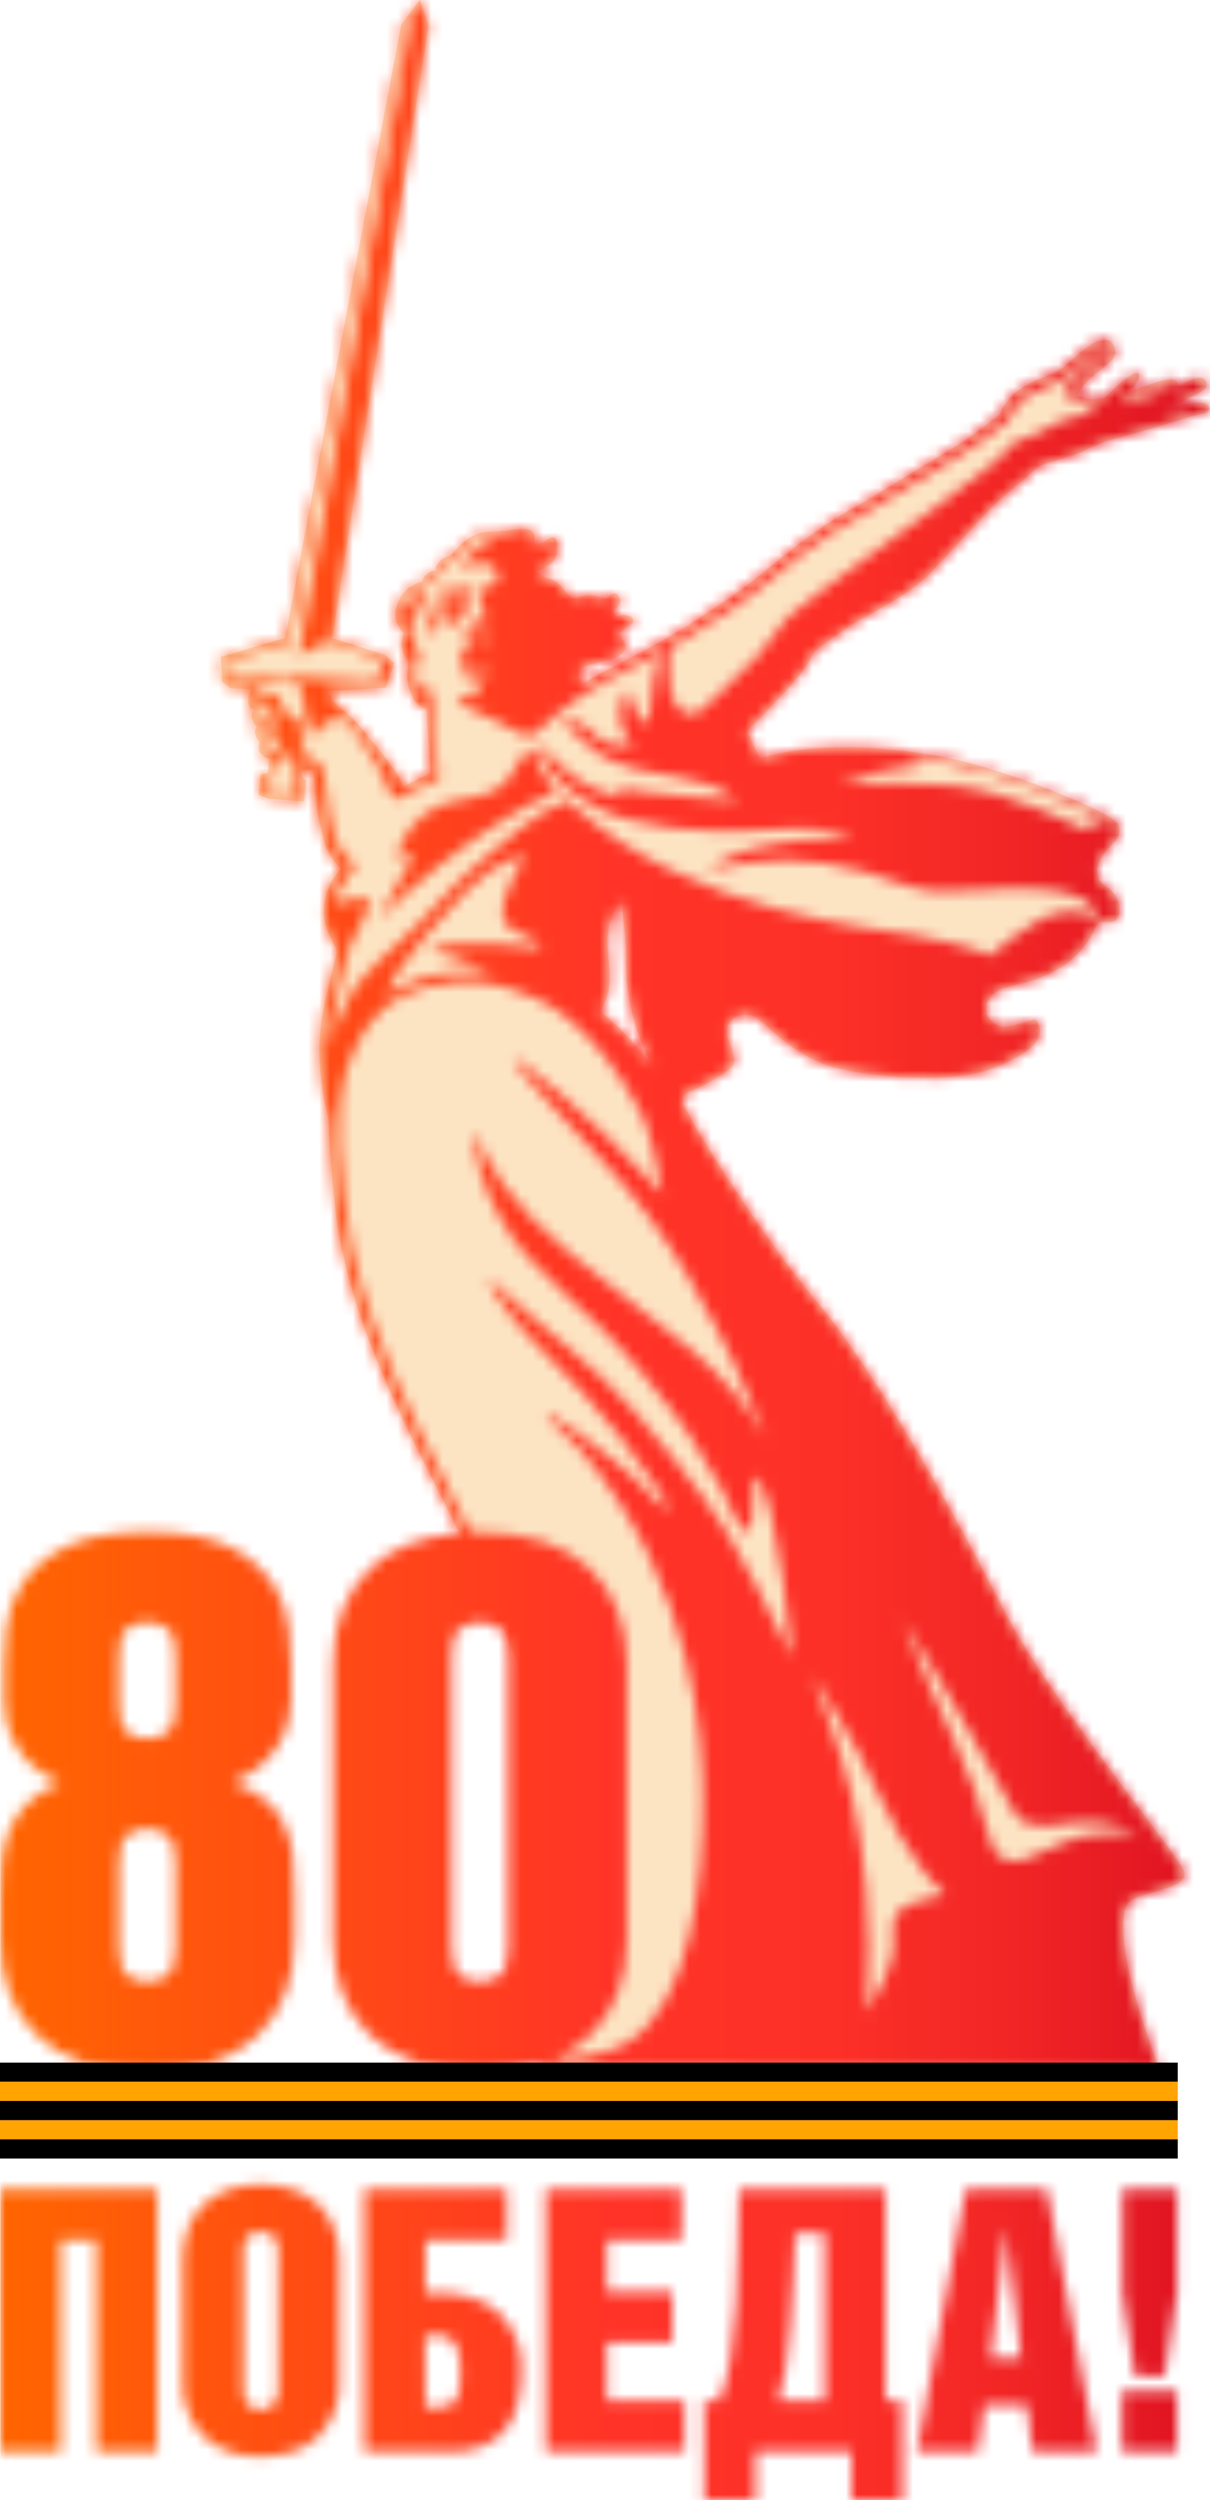
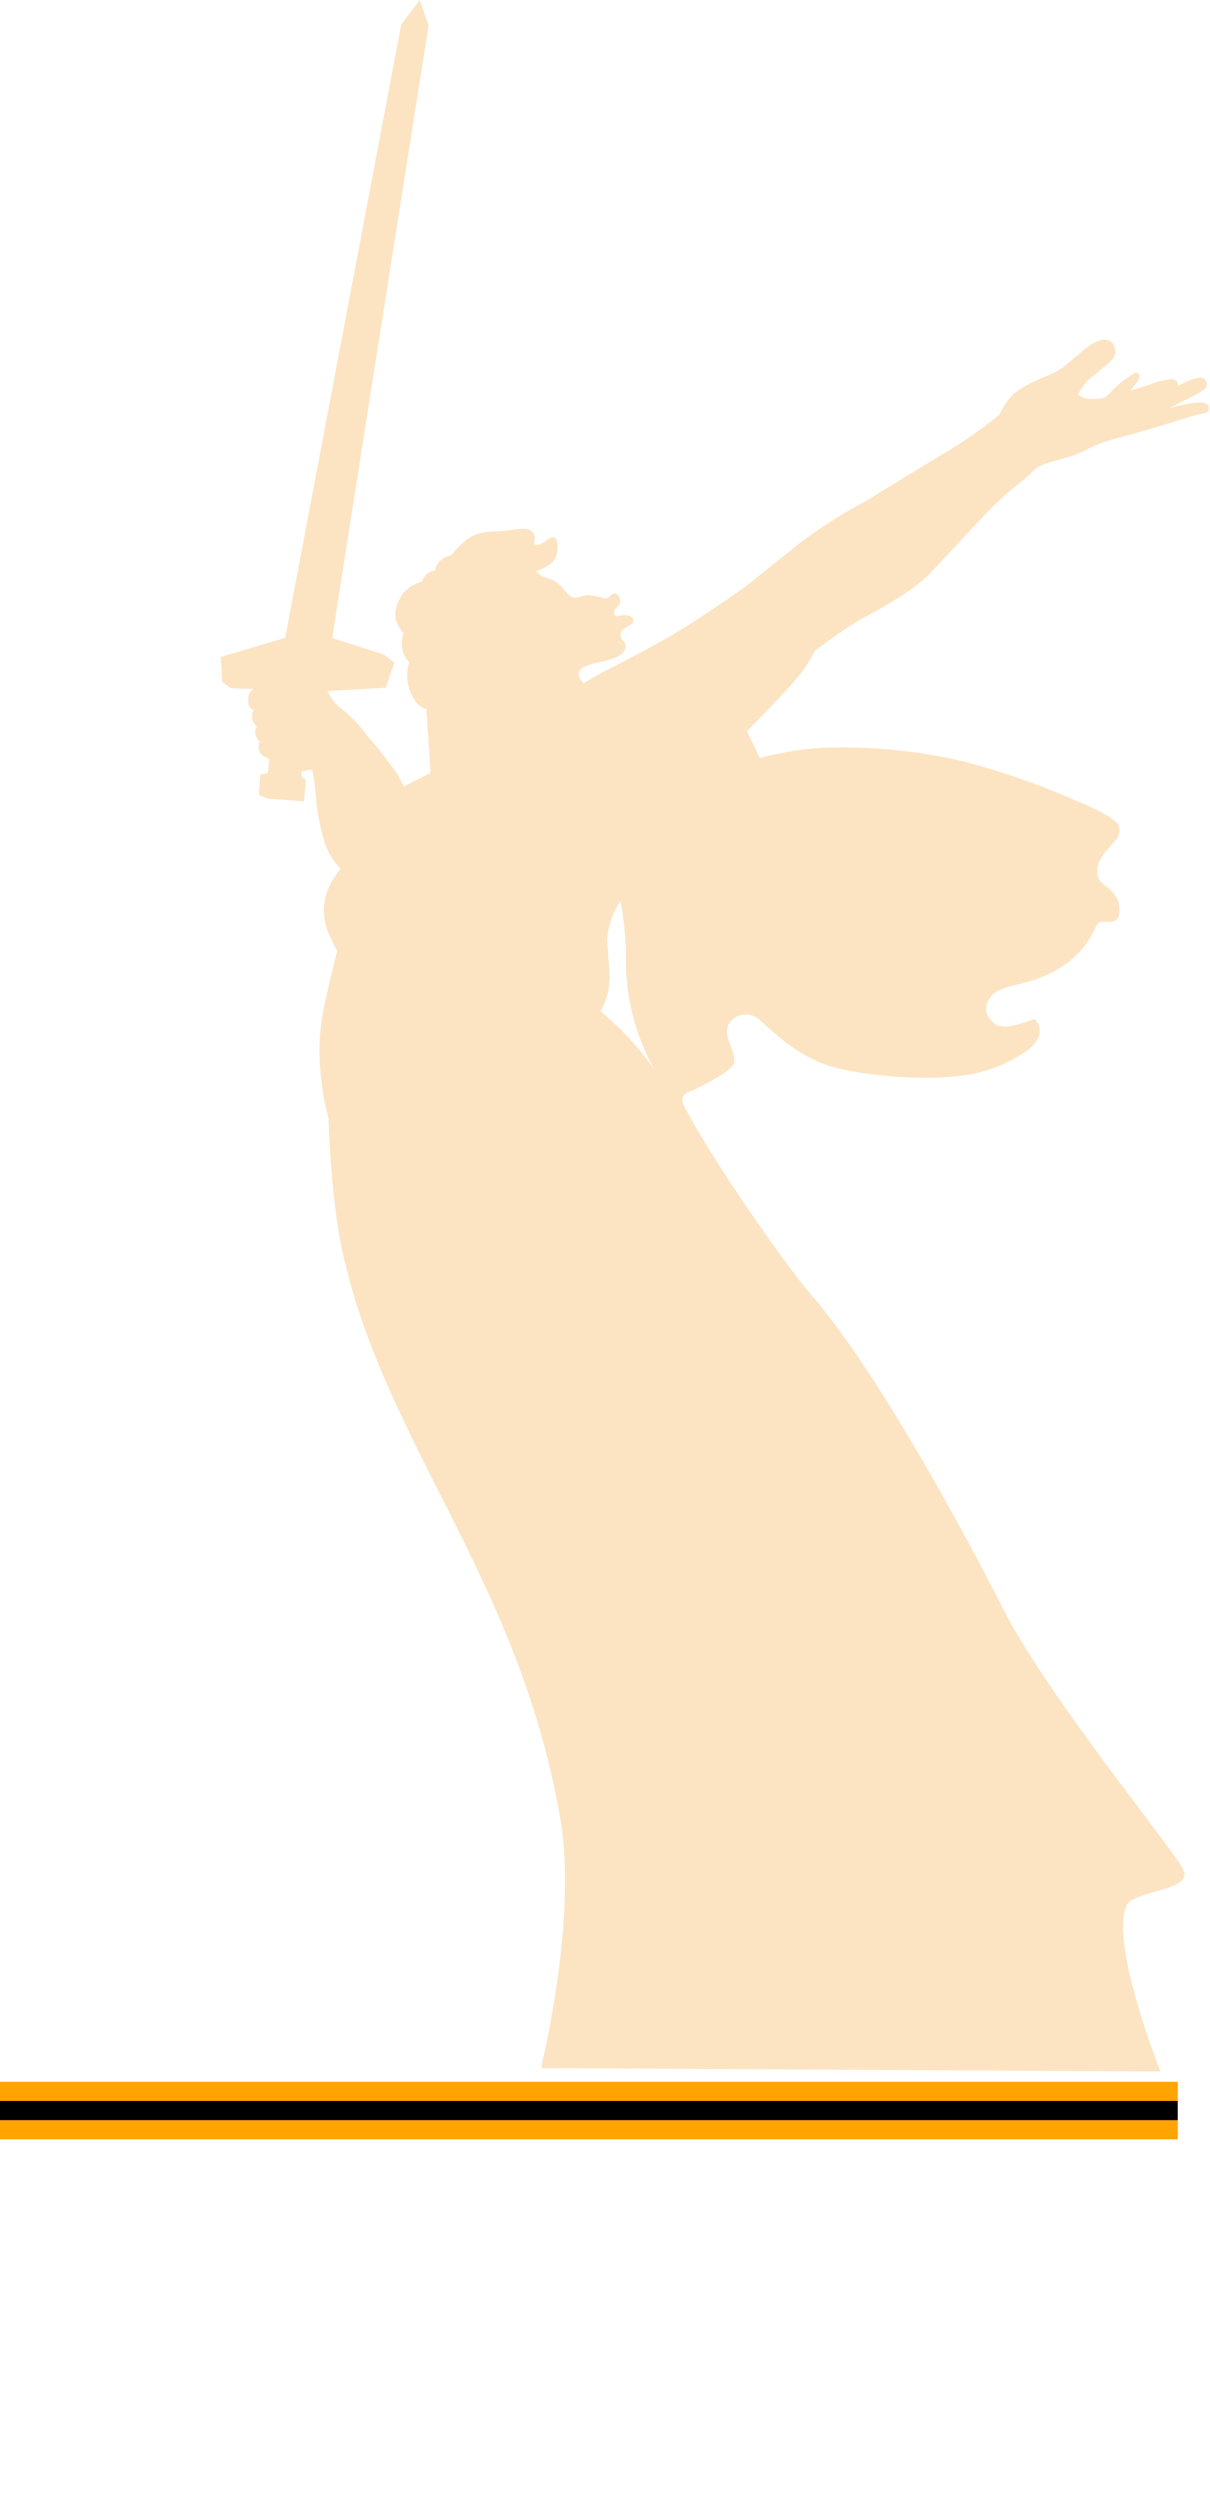
<svg xmlns="http://www.w3.org/2000/svg" width="108" height="223" viewBox="0 0 108 223" fill="none">
  <g clip-path="url(#clip0_209_662)">
    <path d="M104.262 36.462L105.208 35.97C105.777 35.687 106.28 35.444 106.531 35.313C107.352 34.86 107.596 34.742 107.696 34.42C107.734 34.279 107.717 34.129 107.648 34C107.58 33.871 107.464 33.773 107.325 33.724C106.809 33.488 105.181 34.433 105.175 34.381C105.171 34.304 105.153 34.229 105.12 34.16C105.087 34.091 105.041 34.029 104.983 33.977C104.926 33.926 104.859 33.887 104.786 33.861C104.714 33.836 104.636 33.825 104.559 33.83C103.895 33.884 103.243 34.041 102.627 34.296C101.84 34.558 101.053 34.801 100.874 34.847C101.077 34.62 101.267 34.381 101.443 34.132C101.443 34.132 101.867 33.652 101.642 33.35C101.592 33.302 101.529 33.27 101.46 33.258C101.391 33.247 101.321 33.256 101.258 33.285C100.438 33.773 99.692 34.374 99.041 35.07C98.909 35.216 98.763 35.347 98.605 35.464C98.06 35.605 97.492 35.63 96.937 35.536C96.68 35.468 96.437 35.353 96.223 35.195C96.504 34.604 96.907 34.078 97.407 33.652C97.85 33.331 99.094 32.267 99.2 32.162C99.318 32.048 99.41 31.911 99.47 31.759C99.531 31.607 99.557 31.444 99.548 31.281C99.54 31.118 99.496 30.959 99.419 30.814C99.344 30.669 99.237 30.542 99.108 30.442C98.36 29.923 97.07 30.941 96.918 31.059C96.626 31.295 95.27 32.431 94.847 32.799C94.293 33.157 93.7 33.452 93.08 33.678L92.736 33.83C91.9 34.166 91.118 34.622 90.413 35.182C89.919 35.711 89.514 36.316 89.216 36.974C87.852 38.094 86.413 39.121 84.909 40.047C83.274 41.025 81.534 42.088 80.026 43.014C78.908 43.67 77.915 44.327 77.214 44.727C75.128 45.836 73.136 47.112 71.259 48.542C70.458 49.198 69.684 49.802 68.943 50.4L67.197 51.804C65.648 53.065 62.148 55.284 61.764 55.56L60.09 56.584C58.436 57.575 54.95 59.387 53.977 59.866C53.593 60.05 52.918 60.437 52.157 60.904L52.084 60.943C51.894 60.759 51.749 60.535 51.661 60.286C51.516 59.361 52.806 59.256 54.182 58.908C55.095 58.685 55.836 58.251 55.836 57.673C55.836 57.096 55.519 57.234 55.426 56.859C55.194 55.98 56.352 55.901 56.504 55.494C56.522 55.436 56.528 55.375 56.52 55.315C56.513 55.255 56.493 55.197 56.462 55.145C56.431 55.094 56.389 55.049 56.339 55.014C56.29 54.979 56.233 54.955 56.173 54.943C55.831 54.83 55.458 54.849 55.128 54.995C54.857 55.067 54.665 54.581 54.983 54.247C55.3 53.912 55.439 53.807 55.333 53.439C55.194 52.934 54.883 52.855 54.672 52.973C54.46 53.091 54.314 53.433 53.931 53.38C53.437 53.207 52.919 53.111 52.395 53.098C51.82 53.098 51.363 53.597 50.801 53.098C50.457 52.815 50.007 51.896 48.981 51.608C48.543 51.496 48.143 51.269 47.824 50.951C48.273 50.818 48.697 50.614 49.081 50.347C49.258 50.214 49.406 50.047 49.517 49.857C49.629 49.666 49.7 49.456 49.729 49.237C49.769 49.073 49.921 47.839 49.233 47.925C49.061 47.925 48.459 48.522 48.075 48.581C47.691 48.64 47.625 48.483 47.685 48.266C47.753 48.093 47.758 47.902 47.697 47.726C47.636 47.551 47.515 47.402 47.354 47.307C46.904 46.986 45.687 47.307 44.641 47.38C43.596 47.452 42.815 47.38 41.849 47.997C41.243 48.428 40.712 48.954 40.274 49.553C40.035 49.583 39.805 49.662 39.599 49.785C39.393 49.908 39.215 50.073 39.077 50.268C38.947 50.453 38.867 50.668 38.845 50.892C38.639 50.906 38.439 50.97 38.263 51.077C38.086 51.185 37.939 51.333 37.833 51.509C37.654 51.831 37.661 51.883 37.661 51.883C36.955 52.065 36.329 52.474 35.881 53.045C35.385 53.931 35.041 54.791 35.484 55.671C35.848 56.387 36.033 56.492 36.033 56.492C35.854 56.943 35.81 57.435 35.907 57.91C35.992 58.342 36.206 58.738 36.523 59.046C36.284 59.818 36.284 60.643 36.523 61.416C37.125 63.234 38.051 63.227 38.051 63.227C38.051 63.227 38.19 65.407 38.289 66.72C38.389 68.033 38.415 68.959 38.415 68.959L36.033 70.154C35.87 69.79 35.686 69.434 35.484 69.09C34.657 67.894 33.763 66.745 32.804 65.65C32.307 64.953 31.735 64.313 31.097 63.74C30.917 63.56 30.717 63.402 30.502 63.267C29.957 62.829 29.522 62.272 29.231 61.639L34.419 61.35L35.193 59.131L34.286 58.389L29.655 56.912C30.449 51.699 38.256 2.258 38.256 2.258L37.462 0L35.808 2.199L25.453 56.892L19.704 58.599L19.836 60.825L20.617 61.396L22.661 61.462C22.538 61.516 22.431 61.6 22.348 61.705C22.265 61.81 22.209 61.934 22.185 62.066C22.145 62.387 22.125 62.998 22.35 63.162C22.575 63.326 22.661 63.319 22.661 63.319C22.578 63.45 22.523 63.596 22.501 63.749C22.48 63.902 22.491 64.058 22.536 64.206C22.607 64.443 22.742 64.656 22.926 64.823C22.846 64.929 22.795 65.053 22.777 65.184C22.76 65.315 22.777 65.449 22.827 65.571C22.879 65.798 23.002 66.002 23.177 66.156C23.177 66.156 22.946 66.812 23.23 67.186C23.452 67.42 23.729 67.594 24.038 67.692L23.912 68.952L23.25 69.084L23.098 70.902L23.918 71.243L27.134 71.48L27.306 69.576C27.176 69.494 27.058 69.395 26.955 69.281C26.906 69.128 26.894 68.966 26.922 68.808C27.068 68.808 27.339 68.716 27.584 68.683C27.829 68.65 27.855 68.683 27.921 68.873C28.067 69.431 28.153 70.738 28.259 71.736C28.411 72.929 28.661 74.108 29.006 75.261C29.304 76.093 29.776 76.854 30.389 77.493C30.107 77.861 29.846 78.245 29.608 78.642C29.167 79.4 28.927 80.256 28.91 81.132C28.894 82.007 29.102 82.871 29.516 83.645C29.688 84.045 29.88 84.439 30.091 84.84C29.708 86.31 29.026 89.251 28.815 90.308C28.445 92.437 28.42 94.612 28.742 96.748C28.795 97.434 28.912 98.113 29.093 98.777C29.198 99.289 29.291 99.644 29.324 99.781C29.324 100.438 29.589 107.115 30.515 111.421C32.209 119.299 35.623 126.048 39.229 133.197C43.556 141.732 48.022 150.601 50.02 162.3C51.522 171.091 48.439 183.774 48.412 183.899L48.3 184.477H49.22H49.127L79.152 184.641L102.257 184.772H103.58C103.58 184.772 99.068 173.474 100.53 169.994C101.112 168.609 106.663 168.681 105.592 166.712C104.414 164.565 93.788 151.612 89.752 143.925C89.639 143.708 79.827 124.098 72.41 115.498C69.764 112.439 63.333 103.025 61.334 99.158C60.415 97.74 61.195 97.484 61.797 97.267C62.4 97.05 65.245 95.554 65.496 94.897C65.748 94.241 64.973 92.928 64.901 92.206C64.728 90.63 66.687 90.006 67.732 90.925C69.188 92.199 71.272 94.273 74.243 95.147C76.81 95.895 83.188 96.656 87.416 95.665C89.022 95.257 90.534 94.546 91.869 93.571C92.895 92.672 93.106 91.766 92.412 90.945C92.246 90.748 89.811 92.127 88.779 91.306C87.092 89.947 88.693 88.608 88.845 88.516C89.984 87.807 91.578 87.859 93.576 86.888C94.92 86.285 96.086 85.352 96.964 84.177C97.817 82.916 97.797 82.522 98.042 82.325C98.413 82.023 99.591 82.581 99.855 81.708C99.946 81.343 99.946 80.962 99.855 80.597C99.764 80.232 99.585 79.894 99.332 79.614C98.797 78.957 98.3 78.957 98.009 78.235C97.566 76.968 98.936 75.681 99.471 75.071C99.674 74.888 99.817 74.648 99.881 74.384C99.945 74.119 99.927 73.841 99.829 73.587C99.829 73.587 99.71 72.931 95.945 71.375C92.732 69.965 89.411 68.81 86.014 67.921C82.417 67.076 78.733 66.655 75.037 66.668C72.596 66.653 70.164 66.973 67.812 67.62L66.674 65.223C66.674 65.223 71.041 60.831 71.795 59.643C72.135 59.133 72.447 58.605 72.728 58.061C74.063 57.035 75.453 56.079 76.889 55.199C78.087 54.588 81.521 52.737 83.049 51.115C84.578 49.494 87.436 46.362 88.501 45.312C89.326 44.473 90.211 43.694 91.148 42.981C91.545 42.712 92.226 41.931 92.63 41.668C93.623 41.09 95.469 40.92 96.845 40.171C97.874 39.64 98.968 39.24 100.1 38.983C101.278 38.674 104.387 37.775 105.909 37.263C107.292 36.797 107.894 36.981 107.894 36.436C107.974 35.294 104.692 36.35 104.235 36.436M53.593 90.197C53.966 89.565 54.22 88.871 54.341 88.148C54.424 87.4 54.424 86.645 54.341 85.897C54.281 85.24 54.242 84.334 54.202 83.993C54.233 82.693 54.647 81.431 55.393 80.362C55.657 81.862 55.818 83.377 55.876 84.899C55.738 88.54 56.6 92.15 58.37 95.344C57.015 93.425 55.409 91.694 53.593 90.197Z" fill="#FCE4C3" />
    <mask id="mask0_209_662" style="mask-type:luminance" maskUnits="userSpaceOnUse" x="0" y="0" width="108" height="223">
-       <path d="M100.146 218.693H105.042V213.284H100.146V218.693ZM0 195.237V218.693H5.425V199.773H8.601V218.693H14.027V195.237H0ZM37.939 208.321H39.189C39.543 208.304 39.894 208.401 40.188 208.596C40.439 208.784 40.638 209.033 40.764 209.319C40.903 209.64 40.992 209.981 41.029 210.33C41.071 210.724 41.093 211.121 41.095 211.518C41.095 212.109 41.095 212.601 41.029 213.002C41.002 213.341 40.912 213.673 40.764 213.98C40.636 214.226 40.429 214.423 40.175 214.538C39.829 214.67 39.46 214.73 39.09 214.715H37.965L37.939 208.321ZM32.513 195.237V218.693H40.268C41.307 218.729 42.341 218.529 43.291 218.109C44.057 217.752 44.723 217.213 45.23 216.54C45.728 215.853 46.075 215.07 46.249 214.242C46.451 213.326 46.551 212.39 46.547 211.452C46.599 210.508 46.45 209.563 46.108 208.681C45.765 207.798 45.239 206.997 44.562 206.331C43.238 205.115 41.375 204.506 38.971 204.506H37.965V199.773H45.243V195.237H32.513ZM48.71 195.237V218.693H61.096V214.163H54.162V208.911H60.011V204.375H54.162V199.773H60.831V195.237H48.71ZM70.134 211.222C70.293 210.054 70.432 208.787 70.544 207.441C70.657 206.095 70.743 204.703 70.802 203.279C70.862 201.854 70.928 200.502 70.968 199.222H73.614V214.163H69.472C69.778 213.204 69.999 212.22 70.134 211.222ZM65.966 195.237C65.917 196.803 65.884 198.48 65.867 200.265C65.867 202.044 65.787 203.804 65.688 205.517C65.589 207.231 65.423 208.872 65.192 210.382C65.02 211.681 64.68 212.952 64.179 214.163H62.856V223H67.428V218.693H75.99V223H80.542V214.163H79.033V195.237H65.966ZM89.785 198.893H89.851L91.128 210.343H88.402L89.785 198.893ZM86.199 195.237L81.825 218.693H87.284L87.84 214.518H91.657L92.147 218.693H97.87L93.431 195.237H86.199ZM100.179 195.237V204.428L101.298 211.931H103.944L105.062 204.428V195.237H100.179ZM22.363 214.676C22.155 214.524 21.991 214.32 21.887 214.085C21.789 213.858 21.733 213.616 21.722 213.369C21.722 213.12 21.722 212.916 21.722 212.765V201.178C21.722 200.981 21.722 200.758 21.722 200.521C21.732 200.279 21.788 200.041 21.887 199.819C21.992 199.595 22.157 199.405 22.363 199.268C22.64 199.101 22.96 199.02 23.283 199.038C23.602 199.018 23.919 199.099 24.19 199.268C24.389 199.409 24.548 199.599 24.653 199.819C24.753 200.041 24.814 200.279 24.831 200.521C24.831 200.771 24.831 200.994 24.831 201.178V212.759C24.831 212.91 24.831 213.113 24.831 213.363C24.813 213.609 24.752 213.851 24.653 214.078C24.55 214.31 24.391 214.513 24.19 214.669C23.924 214.848 23.604 214.934 23.283 214.912C22.959 214.934 22.636 214.851 22.363 214.676ZM20.511 195.269C19.693 195.534 18.938 195.963 18.294 196.53C17.645 197.113 17.141 197.839 16.826 198.65C16.459 199.601 16.281 200.613 16.303 201.631V212.299C16.245 213.215 16.38 214.132 16.699 214.994C17.018 215.855 17.514 216.641 18.155 217.302C18.846 217.926 19.655 218.409 20.535 218.72C21.416 219.031 22.35 219.165 23.283 219.114C25.489 219.114 27.205 218.51 28.431 217.302C29.068 216.643 29.562 215.861 29.882 215.005C30.202 214.149 30.341 213.237 30.29 212.325V201.631C30.309 200.613 30.13 199.601 29.761 198.65C29.447 197.84 28.946 197.113 28.299 196.53C27.655 195.963 26.9 195.534 26.082 195.269C24.261 194.709 22.312 194.709 20.491 195.269M11.367 176.192C10.877 175.815 10.633 174.988 10.633 173.71V166.173C10.633 164.86 10.877 164.073 11.367 163.698C11.88 163.313 12.511 163.114 13.153 163.134C13.787 163.125 14.405 163.324 14.913 163.698C15.416 164.073 15.674 164.893 15.674 166.173V173.71C15.674 174.99 15.416 175.817 14.913 176.192C14.405 176.564 13.786 176.761 13.153 176.75C12.511 176.772 11.881 176.575 11.367 176.192ZM11.367 154.527C10.877 154.159 10.633 153.332 10.633 152.065V147.713C10.633 146.446 10.877 145.618 11.367 145.251C11.881 144.868 12.511 144.671 13.153 144.693C13.786 144.682 14.405 144.878 14.913 145.251C15.416 145.618 15.674 146.446 15.674 147.713V152.059C15.674 153.326 15.416 154.153 14.913 154.52C14.405 154.895 13.787 155.094 13.153 155.085C12.511 155.105 11.88 154.905 11.367 154.52M5.763 138.042C4.224 138.785 2.909 139.917 1.952 141.325C1.185 142.513 0.707 143.861 0.556 145.264C0.423 146.577 0.357 147.686 0.357 148.546V151.77C0.367 152.393 0.445 153.014 0.589 153.621C0.763 154.339 1.044 155.027 1.423 155.663C1.835 156.374 2.36 157.015 2.977 157.56C3.695 158.178 4.514 158.669 5.399 159.011C4.235 159.429 3.181 160.102 2.316 160.98C1.616 161.721 1.074 162.594 0.721 163.547C0.394 164.448 0.194 165.389 0.126 166.344C0.06 167.289 0.026 168.176 0.026 169.009V172.948C0.026 176.585 1.142 179.47 3.374 181.601C5.606 183.733 8.866 184.794 13.153 184.785C17.441 184.785 20.701 183.724 22.933 181.601C25.165 179.478 26.28 176.594 26.28 172.948V169.009C26.28 167.821 26.234 166.725 26.148 165.727C26.068 164.764 25.833 163.82 25.453 162.93C25.086 162.064 24.527 161.29 23.819 160.665C22.902 159.926 21.858 159.359 20.736 158.991C21.642 158.637 22.483 158.136 23.224 157.508C23.861 156.972 24.41 156.34 24.851 155.637C25.234 155.011 25.523 154.335 25.712 153.628C25.877 153.017 25.965 152.389 25.976 151.757V148.533C25.976 147.699 25.91 146.61 25.778 145.251C25.629 143.847 25.151 142.498 24.381 141.312C23.424 139.904 22.11 138.772 20.57 138.029C18.806 137.11 16.343 136.651 13.18 136.651C10.017 136.651 7.554 137.11 5.789 138.029M46.203 68.158C44.218 72.412 40.817 70.226 37.727 72.799C36.545 73.759 35.733 75.095 35.431 76.581C35.431 76.581 36.291 76.364 37.045 76.193C36.681 76.522 33.936 81.833 33.856 81.964C37.226 78.603 40.961 75.621 44.992 73.075C46.448 72.114 48 71.305 49.623 70.659C48.611 69.528 47.875 68.18 47.473 66.72C46.932 67.08 46.498 67.576 46.216 68.158M39.235 54.489C39.529 54.212 39.892 54.017 40.287 53.925C40.466 53.925 40.493 53.925 40.493 53.925C40.478 53.985 40.46 54.044 40.44 54.102C40.115 54.22 39.811 54.388 39.54 54.601C39.349 54.758 39.194 54.952 39.083 55.172C39.037 55.304 39.011 55.389 39.011 55.389C38.976 55.072 39.056 54.754 39.235 54.489ZM41.22 52.625C39.143 52.179 38.488 53.544 38.488 53.544C39.321 53.242 40.023 52.888 40.744 53.393C40.02 53.419 39.329 53.703 38.799 54.194C38.137 54.989 38.369 55.986 38.402 56.636C38.402 56.748 38.759 56.183 39.116 56.085C39.048 55.889 39.06 55.675 39.149 55.487C39.209 55.29 39.317 55.111 39.464 54.966C39.611 54.82 39.791 54.713 39.99 54.654C39.95 55.166 40.182 55.08 40.684 55.159L40.565 55.31H40.36C40.233 55.297 40.104 55.297 39.977 55.31C39.773 55.337 39.589 55.441 39.46 55.599C39.93 55.533 40.234 55.599 40.221 55.973C41.326 55.251 41.855 54.66 41.545 53.459C41.871 53.07 42.07 52.591 42.114 52.087C41.77 52.422 41.67 52.645 41.174 52.599M72.404 149.321C72.404 149.321 73.806 151.33 74.647 152.866C76.12 155.302 77.445 157.823 78.616 160.416C79.626 162.661 80.877 164.792 82.348 166.771C82.705 167.224 83.01 167.578 83.248 167.861L84.359 168.996L81.766 169.653L81.495 169.745C79.615 170.355 79.675 171.504 79.715 172.581C79.754 173.657 80.079 175.062 77.379 179.422C78.352 162.714 74.514 155.184 72.437 149.295M41.042 176.146C40.559 175.771 40.314 174.944 40.314 173.671V147.745C40.314 146.472 40.559 145.651 41.042 145.277C41.561 144.914 42.18 144.719 42.815 144.719C43.45 144.719 44.069 144.914 44.588 145.277C45.098 145.651 45.356 146.472 45.356 147.745V173.717C45.356 174.99 45.098 175.817 44.588 176.192C44.069 176.555 43.45 176.75 42.815 176.75C42.18 176.75 41.561 176.555 41.042 176.192M88.455 164.375C87.617 161.223 86.511 158.148 85.147 155.184C82.633 149.826 82.917 150.155 81.839 147.64C81.382 146.635 80.982 145.605 80.641 144.555C82.348 147.181 84.459 150.765 86.689 154.757C87.483 156.175 89.553 159.681 90.711 161.945C91.168 162.845 93.212 162.878 93.477 162.845C97.361 162.313 98.658 162.188 101.642 163.659L100.98 163.58C100.431 163.518 99.878 163.499 99.326 163.521C97.288 163.672 96.832 163.521 93.801 164.834L91.684 165.779C91.333 165.939 90.952 166.021 90.566 166.022C90.076 166.033 89.597 165.873 89.213 165.571C88.829 165.269 88.563 164.844 88.462 164.368M40.029 132.823C36.443 125.726 33.056 119.037 31.388 111.264C30.828 108.238 30.474 105.178 30.33 102.105C30.297 100.077 30.264 97.51 30.945 95.35C31.315 94.289 31.78 93.263 32.334 92.284C32.839 91.454 33.463 90.702 34.187 90.052C34.663 89.586 36.748 87.951 40.44 87.623C44.231 87.282 46.394 88.555 47.546 88.936C48.697 89.317 53.209 91.667 57.139 99.132C58.072 100.898 58.516 103.569 59.164 106.517C52.197 98.895 46.031 94.122 45.799 94.477C45.567 94.832 52.931 102.532 53.507 103.241C56.674 106.608 59.426 110.337 61.705 114.349V114.389C61.857 114.691 62.016 114.993 62.194 115.295C64.608 119.458 66.677 123.81 68.381 128.306C66.602 125.24 64.282 122.517 61.533 120.264C52.051 112.754 48.194 110.134 44.992 105.742C43.892 104.246 43.018 102.599 42.398 100.852C42.279 102.913 42.927 105.532 44.694 108.73C47.38 113.653 52.323 116.345 57.186 122.319C61.705 127.86 61.923 128.516 64.385 132.771C65.258 134.287 65.827 136.572 66.799 136.572C67.362 136.572 67.044 131.641 67.461 131.74C67.706 131.792 67.865 132.14 67.957 132.331C68.43 133.429 68.768 134.579 68.963 135.758C69.34 137.478 69.625 139.217 69.883 140.957C70.141 142.697 70.386 144.627 70.544 146.472C70.544 146.688 70.584 146.912 70.611 147.128C70.597 147.348 70.615 147.57 70.663 147.785C68.447 143.019 66.032 138.633 64.815 136.578C62.367 132.528 57.497 126.928 56.617 125.884C53.309 121.991 47.962 118.098 44.489 114.815C41.995 112.458 45.329 117.212 46.924 118.899C49.167 121.288 54.334 126.081 58.754 132.83C60.004 134.747 59.932 135.456 58.158 133.44C55.069 129.954 46.844 124.197 49.14 126.711C50.089 127.496 50.974 128.355 51.787 129.278C62.155 141.509 62.73 155.676 62.73 160.396C62.777 168.09 61.559 178.607 56.187 182.061C53.613 183.702 50.113 183.623 49.484 183.597C50.636 183.118 51.691 182.437 52.601 181.588C54.828 179.461 55.944 176.577 55.949 172.935V148.533C55.949 144.887 54.833 142.003 52.601 139.881C50.369 137.758 47.109 136.694 42.822 136.69C42.524 136.69 42.239 136.69 41.955 136.69C41.293 135.377 40.632 134.064 39.97 132.797M53.593 90.197C53.966 89.564 54.221 88.87 54.347 88.148C54.424 87.4 54.424 86.645 54.347 85.897C54.281 85.24 54.242 84.334 54.202 83.993C54.233 82.693 54.647 81.431 55.393 80.362C55.657 81.862 55.818 83.377 55.876 84.899C55.738 88.54 56.6 92.15 58.37 95.344C57.015 93.425 55.409 91.694 53.593 90.197ZM41.684 79.436C44.694 76.331 46.844 76.403 46.844 76.403C46.062 77.635 45.438 78.958 44.985 80.343C44.667 81.728 44.939 82.772 46.394 83.257C48.055 83.815 48.379 84.57 48.379 84.57C48.379 84.57 40.565 83.5 38.402 84.754C40.332 85.183 42.176 85.933 43.854 86.973C42.518 86.633 41.125 86.573 39.765 86.796C38.038 86.998 36.377 87.576 34.902 88.49C34.86 88.518 34.813 88.536 34.763 88.542C34.326 88.542 35.319 85.982 41.69 79.41M82.335 68.125C81.918 67.851 81.457 67.65 80.972 67.528C83.272 67.788 85.553 68.196 87.8 68.749C91.129 69.753 94.369 71.029 97.487 72.563C97.738 72.688 98.347 73.009 98.77 73.219C98.047 73.353 97.353 73.611 96.719 73.981C96.719 73.981 90.546 70.698 85.147 70.088C81.751 69.811 78.339 69.778 74.938 69.99C77.315 69.06 79.8 68.427 82.335 68.105M23.621 70.679L23.707 69.418L24.302 69.3L24.434 67.718C24.626 67.646 24.911 67.541 25.056 67.501C25.276 67.422 25.512 67.398 25.743 67.432C25.975 67.467 26.193 67.558 26.38 67.698L26.287 69.182L26.459 69.3C26.459 69.3 26.4 70.803 26.347 70.915C26.294 71.027 26.307 70.915 26.247 70.915C25.758 70.915 23.634 70.666 23.634 70.666M23.409 66.727C23.363 66.188 23.607 66.07 23.607 66.07C23.748 65.95 23.913 65.86 24.09 65.807C24.268 65.754 24.455 65.738 24.64 65.762C25.116 65.762 25.182 65.998 25.182 66.195C25.161 66.351 25.087 66.495 24.973 66.605C24.859 66.714 24.711 66.783 24.554 66.799C24.216 66.858 23.64 67.035 23.627 67.206C23.511 67.08 23.435 66.922 23.409 66.753M23.157 65.538C22.913 64.705 23.905 64.383 24.11 64.37C24.315 64.357 24.534 64.291 24.653 64.54C24.687 64.612 24.705 64.691 24.707 64.77C24.708 64.849 24.693 64.928 24.662 65.001C24.631 65.074 24.584 65.14 24.526 65.194C24.467 65.248 24.398 65.29 24.322 65.315C23.832 65.545 23.66 65.584 23.508 65.788C23.46 65.841 23.424 65.903 23.402 65.972C23.27 65.862 23.183 65.708 23.157 65.538ZM22.873 64.055C22.655 63.26 23.614 63.024 23.866 63.024C23.969 63.006 24.075 63.016 24.174 63.051C24.273 63.087 24.36 63.148 24.428 63.227C24.467 63.293 24.487 63.368 24.487 63.444C24.487 63.52 24.467 63.595 24.428 63.661C24.322 63.845 24.117 63.792 23.905 63.864C23.591 63.984 23.308 64.172 23.078 64.416C22.977 64.318 22.898 64.199 22.846 64.068M36.668 52.842C37.099 52.502 37.594 52.252 38.124 52.106C38.138 51.971 38.184 51.841 38.259 51.726C38.333 51.612 38.435 51.517 38.554 51.45C38.769 51.355 38.99 51.274 39.216 51.207C39.231 50.878 39.37 50.566 39.606 50.334C39.85 50.139 40.139 50.006 40.446 49.947C41.207 49.133 42.081 47.977 43.278 47.839C44.178 47.754 45.098 47.636 45.514 47.563C45.62 47.563 46.467 47.426 46.573 47.655C45.737 47.629 44.903 47.742 44.105 47.99C43.724 48.101 43.398 48.349 43.192 48.686C42.954 48.889 42.684 49.052 42.392 49.165C42.188 49.227 42.011 49.354 41.889 49.526C41.789 49.697 41.836 49.789 41.597 49.907C41.37 50.089 41.179 50.312 41.035 50.564C41.679 50.389 42.34 50.283 43.007 50.248C43.926 50.248 44.482 50.774 44.449 51.522C44.449 51.929 43.94 52.572 42.788 52.428C42.72 52.702 42.72 52.988 42.788 53.262C42.894 53.57 43.113 54.332 43.225 54.746C43.225 54.818 43.265 54.897 43.291 54.975V55.021C43.331 55.146 43.371 55.264 43.41 55.369C43.45 55.474 43.358 55.415 43.212 55.369C43.093 55.305 42.955 55.282 42.821 55.303C42.687 55.325 42.564 55.389 42.471 55.487L42.001 55.842C41.77 56.045 41.34 56.367 41.439 56.498C41.472 56.576 41.528 56.642 41.598 56.69C41.668 56.738 41.751 56.765 41.836 56.768C42.047 56.768 43.159 56.768 43.523 56.768H43.761C43.761 56.768 43.801 56.971 43.854 57.247C43.478 57.086 43.072 57.01 42.663 57.024C42.444 57.026 42.23 57.085 42.041 57.194C41.591 57.504 41.281 57.975 41.174 58.507C40.949 59.558 41.174 59.899 42.372 59.82C42.927 59.82 43.205 59.82 43.635 59.82H43.748C43.587 60.048 43.382 60.242 43.146 60.392H42.762C42.542 60.403 42.321 60.403 42.1 60.392C41.836 60.392 41.703 60.392 41.677 60.457C41.445 61.114 41.776 61.061 42.133 60.976C42.385 60.917 42.65 60.858 42.742 61.061C42.787 61.407 42.702 61.758 42.504 62.046C42.418 62.184 42.1 62.151 41.789 62.125C41.572 62.072 41.345 62.072 41.128 62.125C40.552 62.486 40.843 62.637 41.789 63.155C42.451 63.529 44.237 64.225 44.621 64.468C45.42 64.968 46.272 65.38 47.162 65.696C47.777 65.538 49.464 63.91 49.517 63.858C51.03 62.568 52.686 61.454 54.453 60.536C55.188 60.181 57.351 59.072 59.085 58.113C58.539 59.264 58.237 60.513 58.198 61.783C58.072 63.523 57.973 65.066 57.437 64.409C56.114 62.906 56.193 61.166 55.942 61.606C55.663 61.995 55.467 62.438 55.367 62.905C55.267 63.373 55.264 63.855 55.36 64.324C55.664 66.024 56.914 66.543 56.332 66.549C54.202 66.549 53.527 66.103 52.316 64.843C51.542 64.042 50.126 64.416 50.126 64.416C50.126 64.416 51.324 65.473 52.912 66.819C54.936 68.532 58.423 68.992 60.732 69.372C64.623 70.029 65.774 71.407 65.774 71.407C65.774 71.407 55.849 70.751 54.996 70.094L55.717 71.04C51.654 70.928 47.949 66.136 47.949 66.136C48.197 67.088 48.602 67.993 49.147 68.814C50.27 70.119 51.638 71.194 53.176 71.979C56.484 73.896 63.339 74.342 67.031 74.099C68.473 74.007 70.035 73.909 71.074 73.889C75.044 73.804 76.016 74.736 76.016 74.736C76.016 74.736 67.474 74.5 63.372 77.362C62.896 77.69 65.251 77.224 67.044 76.942C71.213 76.285 76.201 77.218 80.132 78.728C82.778 79.752 84.823 79.568 87.41 79.384C89.236 79.227 91.071 79.203 92.901 79.312C98.135 79.653 97.936 81.977 97.936 81.977C97.936 81.977 95.707 80.329 92.445 82.266C91.004 83.159 89.633 84.158 88.343 85.253C88.343 85.253 87.463 84.511 81.581 83.428C77.849 82.772 61.917 81.426 51.231 71.959C51.006 71.762 50.808 71.572 50.622 71.407C47.929 72.418 45.005 75.044 42.431 77.244C40.122 79.213 38.164 81.839 35.815 83.881C35.815 83.881 32.229 86.96 31.183 88.89C30.431 90.339 29.845 91.868 29.436 93.446C29.428 92.444 29.518 91.444 29.708 90.459C29.926 89.382 30.145 88.437 30.369 87.623C30.601 86.612 30.886 85.509 31.137 84.59C31.759 83.369 33.314 80.257 33.049 80.218C32.3 80.111 31.537 80.144 30.799 80.316C30.485 80.397 30.18 80.506 29.886 80.644C29.962 80.082 30.148 79.54 30.436 79.049C30.799 78.393 31.719 77.172 31.719 77.172C30.862 76.623 30.218 75.801 29.893 74.841C29.507 73.4 29.246 71.928 29.112 70.442C29.09 69.803 28.983 69.17 28.795 68.558C28.717 68.313 28.554 68.104 28.334 67.968C28.114 67.832 27.853 67.778 27.597 67.817L27.385 67.856C27.453 67.784 27.498 67.696 27.518 67.6C27.518 67.068 26.916 66.72 26.856 66.457C26.793 66.021 26.808 65.576 26.902 65.144C27.187 63.989 25.884 64.298 25.321 63.319C24.759 62.341 24.904 61.468 23.951 62.006C23.588 62.203 22.933 62.551 22.668 62.742C22.41 62.039 22.668 61.79 23.237 61.363C23.356 61.291 23.495 61.199 23.574 61.16C24.296 60.783 25.111 60.621 25.923 60.693C26.257 60.803 26.549 61.012 26.759 61.291C26.97 61.571 27.089 61.907 27.101 62.256C27.06 62.81 27.146 63.367 27.352 63.884C27.512 64.325 27.617 64.783 27.663 65.25C27.682 65.337 27.721 65.42 27.776 65.492C27.83 65.563 27.901 65.622 27.981 65.663C28.642 64.698 29.145 64.232 29.966 64.055C30.429 64.055 30.813 63.983 31.772 65.368C31.957 65.637 32.897 66.924 33.565 67.994C34.153 69.077 34.679 70.193 35.14 71.335L39.209 69.431C39.209 69.431 38.746 65.683 38.726 64.803C38.739 63.677 38.634 62.553 38.415 61.448C38.163 61.53 37.892 61.53 37.641 61.448C37.502 61.381 37.384 61.279 37.297 61.152C37.21 61.026 37.157 60.879 37.145 60.726C37.035 60.381 37.012 60.015 37.078 59.659C37.144 59.303 37.296 58.969 37.522 58.685C37.283 58.405 37.116 58.072 37.034 57.714C36.952 57.356 36.958 56.984 37.052 56.63C37.158 55.973 36.675 56.42 36.39 57.011C36.34 56.908 36.314 56.796 36.314 56.682C36.314 56.569 36.34 56.456 36.39 56.354C36.907 55.074 37.661 53.951 38.104 52.632C37.926 52.676 37.751 52.733 37.581 52.802C37.218 53.017 36.915 53.32 36.701 53.682C36.496 53.991 35.987 54.339 35.715 54.752C35.739 54.387 35.836 54.03 35.999 53.702C36.163 53.374 36.39 53.082 36.668 52.842ZM100.49 35.451L102.555 34.794C104.328 34.223 104.467 34.23 104.54 34.414C104.612 34.598 104.176 34.801 103.938 34.893C103.355 35.116 100.378 36.016 99.968 36.134C100.179 35.897 100.246 35.72 100.464 35.477M59.859 61.494C59.668 60.262 59.641 59.011 59.779 57.772L60.58 57.306C62.287 56.275 63.399 55.566 65.099 54.457C66.317 53.662 67.805 52.487 69.532 51.056C70.273 50.452 71.047 49.828 71.841 49.198C73.674 47.803 75.617 46.557 77.65 45.469L80.496 43.736C81.997 42.81 83.731 41.767 85.365 40.775C86.947 39.819 88.455 38.748 89.878 37.572L89.984 37.42C90.226 36.876 90.539 36.367 90.916 35.904C91.568 35.37 92.301 34.94 93.087 34.63L93.424 34.486C94.126 34.228 94.793 33.884 95.409 33.462C95.826 33.101 97.162 31.972 97.46 31.735C97.758 31.499 98.413 31.079 98.585 31.164C98.585 31.164 98.83 31.282 98.552 31.558C98.552 31.558 97.281 32.641 96.865 32.943C96.669 33.086 96.49 33.249 96.329 33.429C96.176 33.559 96.034 33.702 95.905 33.856C95.184 34.755 94.721 34.952 94.8 35.005C95.462 35.438 96.296 35.897 96.296 35.897C96.564 36.059 96.867 36.158 97.18 36.186C97.493 36.215 97.808 36.172 98.102 36.062C97.587 36.612 96.919 36.998 96.183 37.171C95.584 37.234 95.002 37.41 94.469 37.69C93.652 38.185 92.8 38.623 91.922 39.003C90.321 39.233 90.334 39.856 89.044 41.025C88.515 41.511 80.892 47.36 78.458 48.942C76.023 50.524 71.504 54.194 71.014 54.483C69.982 55.139 69.029 56.971 67.613 58.54C65.41 60.93 62.744 63.136 62.505 63.411C62.299 63.589 62.031 63.681 61.758 63.667C61.037 63.667 60.084 63.155 59.832 61.527M20.193 58.901C20.398 58.816 25.837 57.306 25.837 57.306L36.079 2.212L37.118 0.86L36.675 1.97L26.671 58.507L29.152 57.194L34.26 58.842L33.598 60.812L26.208 60.332L20.312 60.615C20.312 60.293 20.233 59.302 20.22 58.901M37.462 0L35.815 2.199L25.453 56.892L19.704 58.606L19.836 60.825L20.617 61.396L22.661 61.462C22.538 61.516 22.431 61.6 22.348 61.705C22.265 61.81 22.209 61.934 22.185 62.066C22.145 62.387 22.125 62.998 22.35 63.169C22.575 63.339 22.661 63.319 22.661 63.319C22.578 63.45 22.523 63.596 22.501 63.749C22.48 63.902 22.491 64.058 22.536 64.206C22.607 64.443 22.742 64.656 22.926 64.823C22.848 64.929 22.797 65.054 22.78 65.184C22.763 65.315 22.779 65.448 22.827 65.571C22.879 65.798 23.002 66.002 23.177 66.156C23.177 66.156 22.946 66.812 23.23 67.186C23.453 67.421 23.734 67.595 24.044 67.692L23.912 68.952L23.25 69.084L23.098 70.902L23.918 71.243L27.134 71.486L27.306 69.576C27.176 69.494 27.058 69.395 26.955 69.281C26.906 69.128 26.894 68.966 26.922 68.808C27.068 68.808 27.339 68.716 27.584 68.683C27.619 68.672 27.656 68.669 27.693 68.673C27.729 68.677 27.765 68.689 27.797 68.707C27.828 68.726 27.856 68.751 27.877 68.781C27.899 68.81 27.914 68.844 27.921 68.88C28.083 69.826 28.196 70.779 28.259 71.736C28.411 72.929 28.661 74.108 29.006 75.261C29.304 76.093 29.776 76.854 30.389 77.493C30.109 77.862 29.849 78.246 29.608 78.642C29.167 79.4 28.927 80.256 28.91 81.132C28.894 82.007 29.102 82.871 29.516 83.645C29.688 84.045 29.88 84.439 30.091 84.84C29.708 86.31 29.026 89.258 28.815 90.308C28.445 92.437 28.42 94.612 28.742 96.748C28.795 97.434 28.912 98.113 29.092 98.777C29.198 99.289 29.291 99.65 29.324 99.781C29.324 100.438 29.589 107.115 30.515 111.428C32.209 119.306 35.623 126.048 39.229 133.197C39.824 134.375 40.42 135.559 41.015 136.749C37.621 137.018 34.961 138.062 33.075 139.861C30.839 141.988 29.723 144.872 29.728 148.513V172.916C29.728 176.553 30.844 179.437 33.075 181.568C35.307 183.7 38.567 184.761 42.855 184.752C44.731 184.782 46.601 184.525 48.399 183.991L48.3 184.477H49.22H49.127L79.152 184.641L102.257 184.772H103.58C103.58 184.772 99.068 173.474 100.53 169.994C101.112 168.609 106.663 168.681 105.592 166.712C104.414 164.565 93.788 151.612 89.752 143.925C89.639 143.708 79.827 124.098 72.41 115.498C69.764 112.439 63.333 103.025 61.334 99.158C60.415 97.74 61.195 97.484 61.797 97.267C62.4 97.05 65.245 95.554 65.496 94.897C65.748 94.241 64.973 92.928 64.901 92.206C64.728 90.63 66.687 90.006 67.732 90.925C69.188 92.206 71.272 94.28 74.243 95.147C76.81 95.895 83.188 96.656 87.416 95.672C89.022 95.26 90.533 94.546 91.869 93.571C92.895 92.672 93.106 91.766 92.412 90.945C92.346 90.86 91.882 91.057 91.287 91.247C90.46 91.516 89.381 91.785 88.779 91.306C87.092 89.947 88.693 88.608 88.845 88.516C89.984 87.807 91.578 87.859 93.576 86.888C94.92 86.285 96.086 85.352 96.964 84.177C97.817 82.916 97.797 82.522 98.042 82.325C98.247 82.225 98.478 82.191 98.704 82.227C99.16 82.227 99.683 82.227 99.849 81.708C99.94 81.343 99.94 80.962 99.849 80.597C99.758 80.232 99.578 79.894 99.326 79.614C98.79 78.957 98.294 78.957 98.003 78.235C97.559 76.968 98.929 75.681 99.465 75.071C99.668 74.888 99.811 74.648 99.874 74.384C99.938 74.119 99.92 73.841 99.822 73.587C99.822 73.587 99.703 72.931 95.945 71.375C92.713 69.95 89.372 68.782 85.954 67.882C82.358 67.037 78.673 66.616 74.977 66.628C72.554 66.632 70.143 66.965 67.812 67.62L66.674 65.223C66.674 65.223 71.041 60.831 71.795 59.643C72.135 59.133 72.447 58.605 72.728 58.061C74.063 57.035 75.453 56.079 76.889 55.199C78.087 54.588 81.521 52.737 83.049 51.115C84.578 49.494 87.436 46.362 88.501 45.312C89.326 44.473 90.211 43.694 91.148 42.981C91.545 42.718 92.226 41.931 92.63 41.668C93.623 41.09 95.469 40.92 96.845 40.171C97.874 39.639 98.968 39.24 100.1 38.983C101.278 38.681 104.394 37.782 105.909 37.263C107.292 36.797 107.894 36.981 107.894 36.436C107.974 35.3 104.692 36.35 104.235 36.436L105.181 35.943C105.75 35.661 106.253 35.418 106.505 35.287C107.325 34.834 107.57 34.716 107.669 34.394C107.707 34.253 107.691 34.103 107.622 33.974C107.553 33.845 107.438 33.746 107.299 33.698C107.021 33.567 106.405 33.79 105.909 34.013C105.413 34.236 105.148 34.381 105.148 34.361C105.145 34.285 105.126 34.21 105.093 34.14C105.061 34.071 105.014 34.009 104.957 33.958C104.9 33.907 104.833 33.867 104.76 33.842C104.687 33.816 104.61 33.805 104.533 33.81C103.87 33.863 103.221 34.021 102.608 34.276C101.814 34.538 101.026 34.781 100.848 34.827C101.051 34.6 101.241 34.361 101.417 34.112C101.417 34.112 101.84 33.633 101.622 33.331C101.571 33.282 101.506 33.249 101.437 33.238C101.367 33.226 101.296 33.236 101.231 33.265C100.414 33.758 99.669 34.358 99.015 35.05C98.884 35.194 98.74 35.326 98.585 35.444C98.038 35.586 97.468 35.611 96.911 35.517C96.653 35.449 96.41 35.333 96.196 35.175C96.477 34.584 96.881 34.058 97.381 33.633C97.824 33.311 99.068 32.247 99.174 32.142C99.292 32.029 99.384 31.891 99.444 31.739C99.504 31.587 99.531 31.424 99.522 31.261C99.513 31.098 99.469 30.939 99.393 30.794C99.317 30.65 99.211 30.523 99.081 30.422C98.333 29.91 97.043 30.921 96.898 31.039C96.6 31.276 95.25 32.418 94.82 32.786C94.265 33.139 93.672 33.432 93.053 33.659L92.709 33.803C91.874 34.145 91.093 34.602 90.387 35.162C89.892 35.691 89.488 36.296 89.189 36.954C87.835 38.08 86.405 39.113 84.909 40.047C83.274 41.025 81.534 42.088 80.026 43.014C78.908 43.67 77.915 44.327 77.214 44.727C75.128 45.836 73.136 47.112 71.259 48.542C70.458 49.198 69.684 49.802 68.943 50.4L67.197 51.804C65.648 53.065 62.148 55.284 61.764 55.56L60.09 56.584C58.436 57.575 54.95 59.387 53.977 59.866C53.593 60.05 52.918 60.437 52.157 60.904L52.084 60.943C51.894 60.759 51.749 60.535 51.661 60.286C51.516 59.367 52.806 59.256 54.182 58.914C55.095 58.685 55.836 58.258 55.836 57.68C55.836 57.102 55.519 57.234 55.426 56.859C55.194 55.98 56.352 55.901 56.504 55.494C56.522 55.436 56.528 55.375 56.52 55.315C56.513 55.255 56.493 55.197 56.462 55.145C56.431 55.094 56.389 55.049 56.339 55.014C56.29 54.979 56.233 54.955 56.173 54.943C55.831 54.83 55.458 54.849 55.128 54.995C54.863 55.067 54.665 54.581 54.983 54.247C55.3 53.912 55.439 53.807 55.34 53.439C55.194 52.934 54.883 52.855 54.678 52.973C54.473 53.091 54.321 53.433 53.937 53.38C53.444 53.207 52.925 53.111 52.402 53.098C52.212 53.105 52.024 53.143 51.846 53.209C51.684 53.299 51.498 53.339 51.313 53.322C51.127 53.306 50.951 53.234 50.808 53.117C50.464 52.835 50.014 51.923 48.988 51.627C48.55 51.515 48.15 51.289 47.83 50.971C48.279 50.838 48.704 50.634 49.087 50.367C49.265 50.231 49.414 50.061 49.524 49.867C49.634 49.673 49.704 49.459 49.729 49.237C49.769 49.08 49.921 47.839 49.233 47.925C49.061 47.925 48.459 48.522 48.075 48.581C47.691 48.64 47.625 48.483 47.685 48.266C47.755 48.093 47.76 47.901 47.699 47.726C47.638 47.55 47.516 47.401 47.354 47.307C46.904 46.986 45.687 47.307 44.641 47.386C43.596 47.465 42.815 47.386 41.849 47.997C41.243 48.428 40.712 48.954 40.274 49.553C40.035 49.583 39.805 49.662 39.599 49.785C39.393 49.908 39.215 50.073 39.077 50.268C38.947 50.453 38.867 50.668 38.845 50.892C38.639 50.906 38.439 50.97 38.263 51.077C38.086 51.185 37.939 51.333 37.833 51.509C37.654 51.831 37.661 51.883 37.661 51.883C36.957 52.066 36.334 52.475 35.888 53.045C35.385 53.931 35.047 54.791 35.484 55.671C35.854 56.393 36.033 56.492 36.033 56.492C35.854 56.943 35.81 57.435 35.907 57.91C35.992 58.342 36.206 58.738 36.523 59.046C36.284 59.818 36.284 60.643 36.523 61.416C37.125 63.234 38.051 63.227 38.051 63.227C38.051 63.227 38.19 65.407 38.296 66.72C38.402 68.033 38.415 68.959 38.415 68.959L36.033 70.154C35.869 69.79 35.686 69.434 35.484 69.09C34.656 67.895 33.761 66.747 32.804 65.65C32.307 64.953 31.735 64.313 31.097 63.74C30.917 63.56 30.717 63.402 30.502 63.267C29.957 62.829 29.522 62.272 29.231 61.639L34.419 61.35L35.193 59.131L34.286 58.389L29.655 56.912C30.449 51.699 38.256 2.258 38.256 2.258L37.469 0H37.462Z" fill="white" />
-     </mask>
+       </mask>
    <g mask="url(#mask0_209_662)">
-       <path d="M108 0H0.026V223H108V0Z" fill="url(#paint0_linear_209_662)" />
-     </g>
-     <path d="M0 183.984V184.352V185.698H105.122V184.352V183.984H0Z" fill="black" />
+       </g>
    <path d="M0 185.697V186.065V187.404H105.122V186.065V185.697H0Z" fill="#FFA400" />
    <path d="M0 189.118V189.486V190.825H105.122V189.486V189.118H0Z" fill="#FFA400" />
    <path d="M0 187.404V187.772V189.118H105.122V187.772V187.404H0Z" fill="black" />
-     <path d="M0 190.825V191.193V192.539H105.122V191.193V190.825H0Z" fill="black" />
  </g>
  <defs>
    <linearGradient id="paint0_linear_209_662" x1="0.092" y1="111.364" x2="107.986" y2="111.364" gradientUnits="userSpaceOnUse">
      <stop stop-color="#FF6500" />
      <stop offset="0.51" stop-color="#FF3327" />
      <stop offset="0.69" stop-color="#FC3027" />
      <stop offset="0.84" stop-color="#F12525" />
      <stop offset="0.98" stop-color="#E01422" />
      <stop offset="1" stop-color="#DD1122" />
    </linearGradient>
    <clipPath id="clip0_209_662">
      <rect width="108" height="223" fill="white" />
    </clipPath>
  </defs>
</svg>